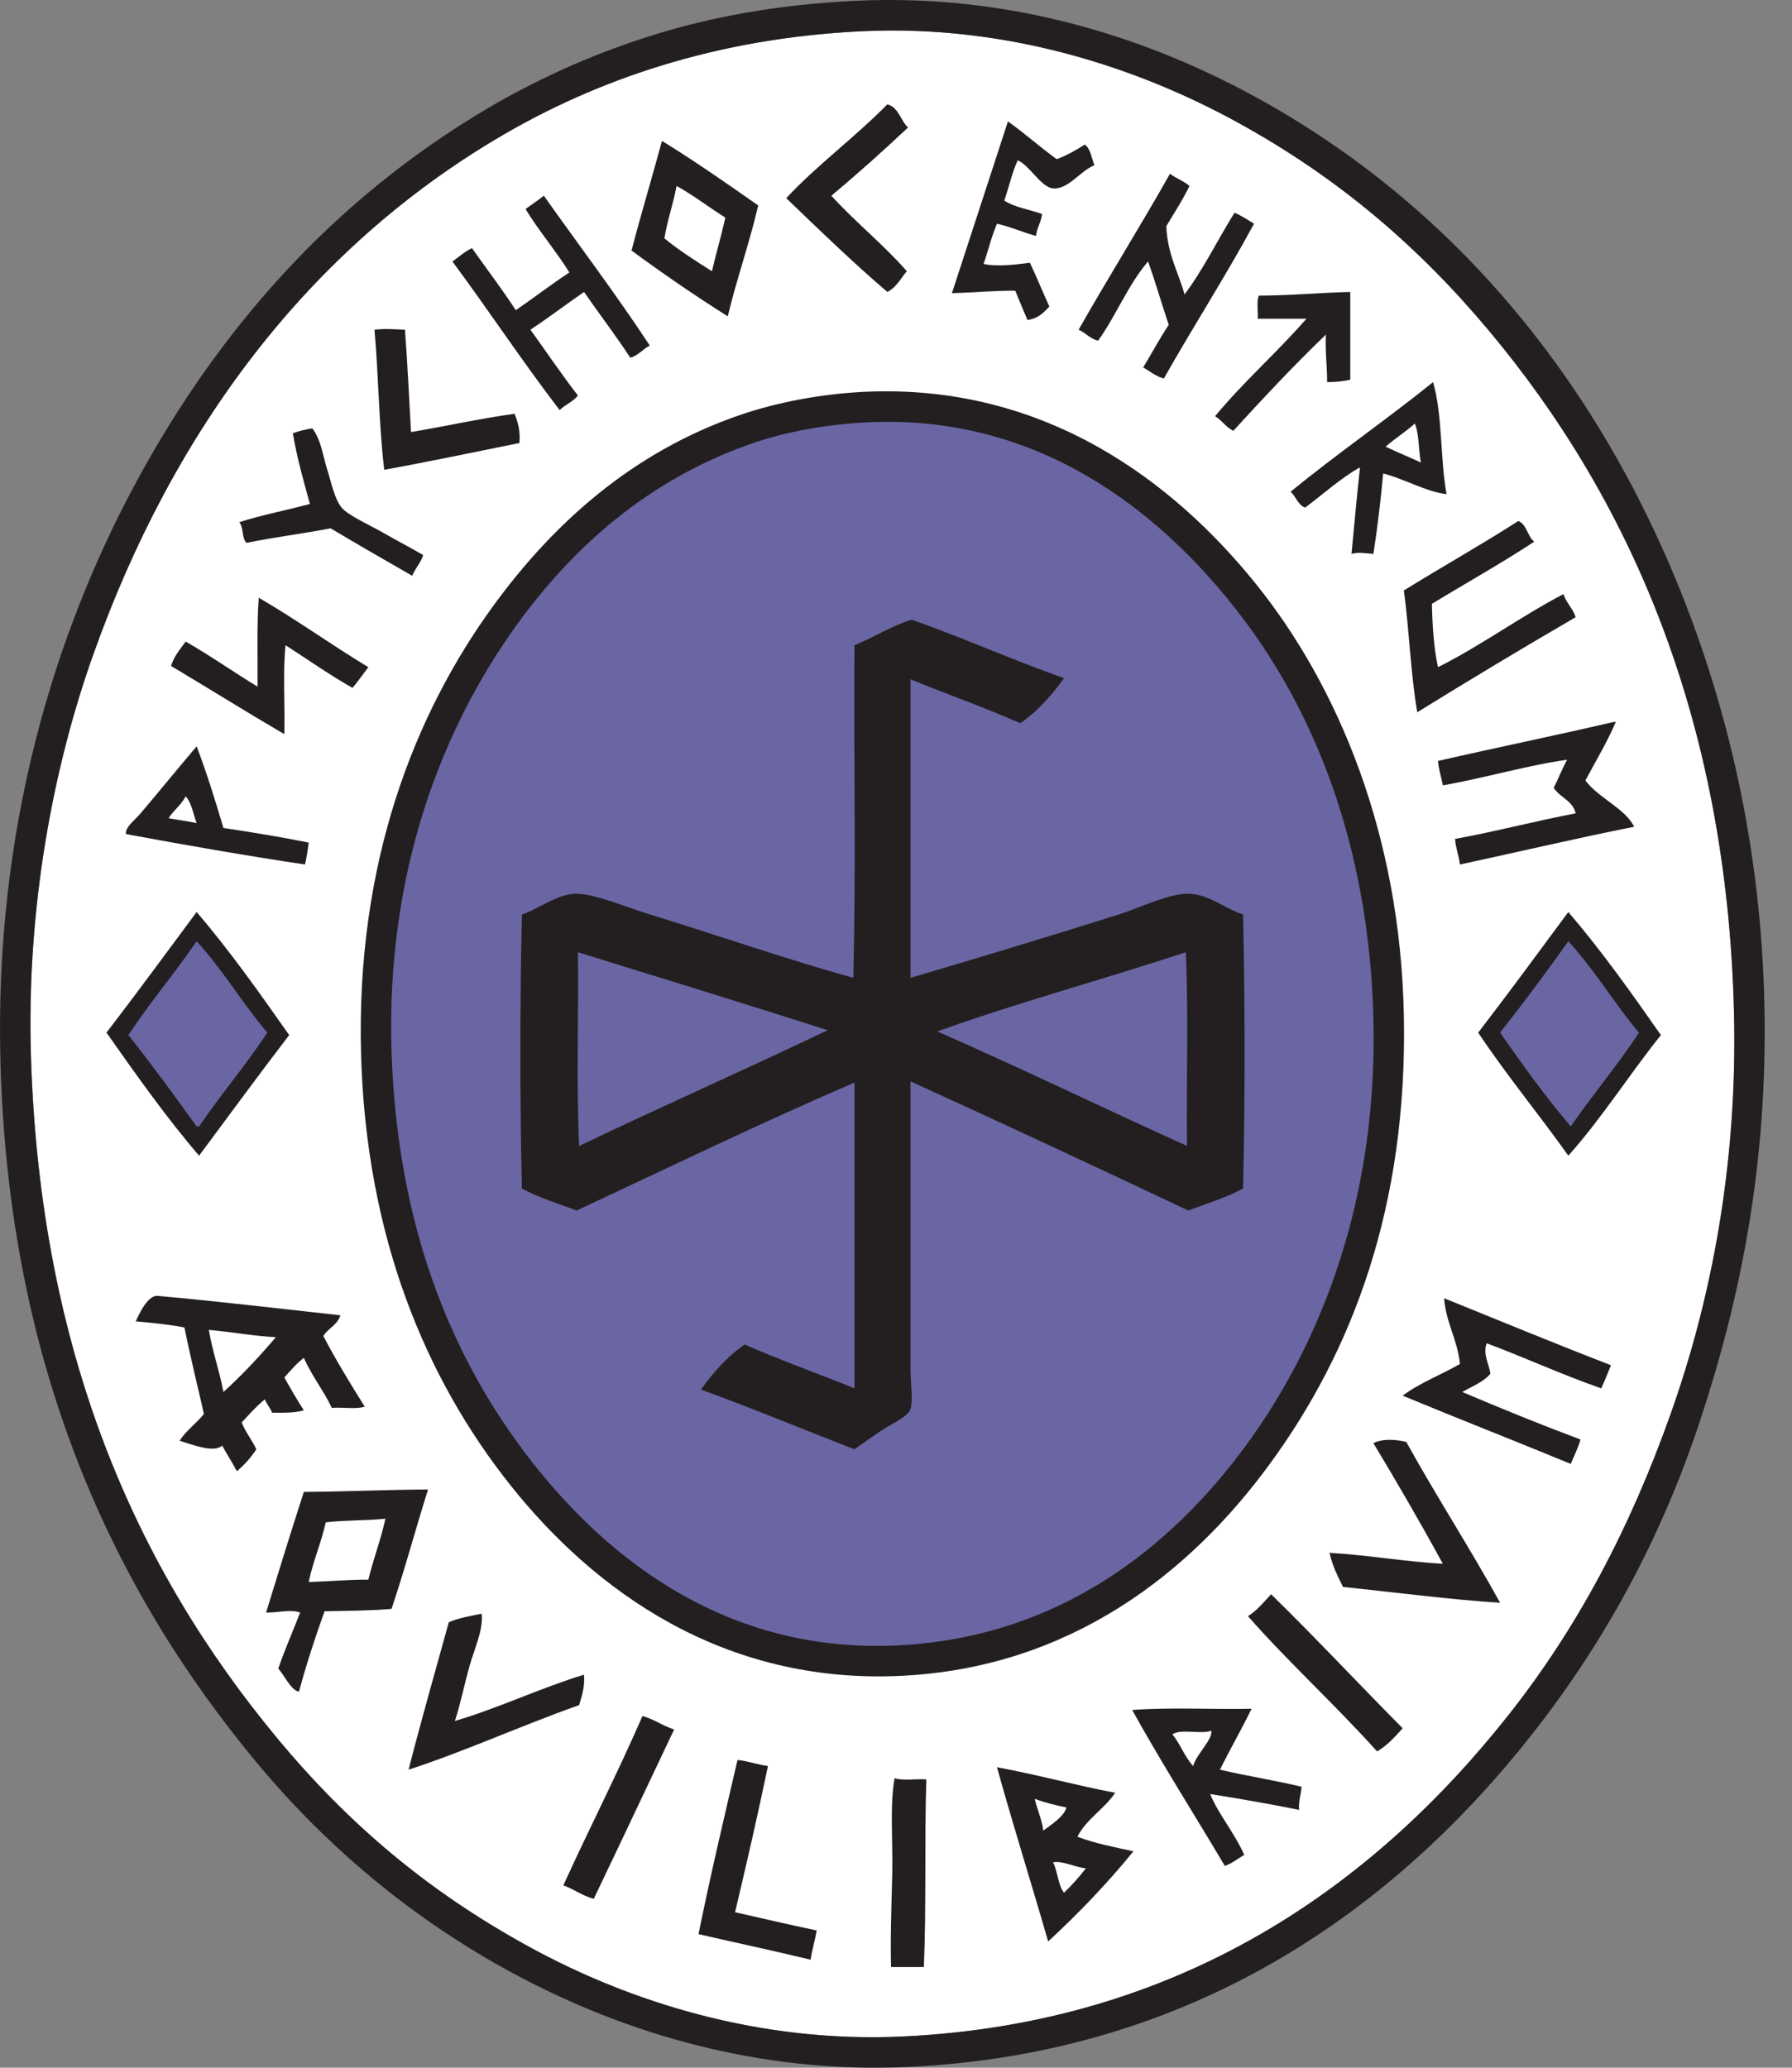
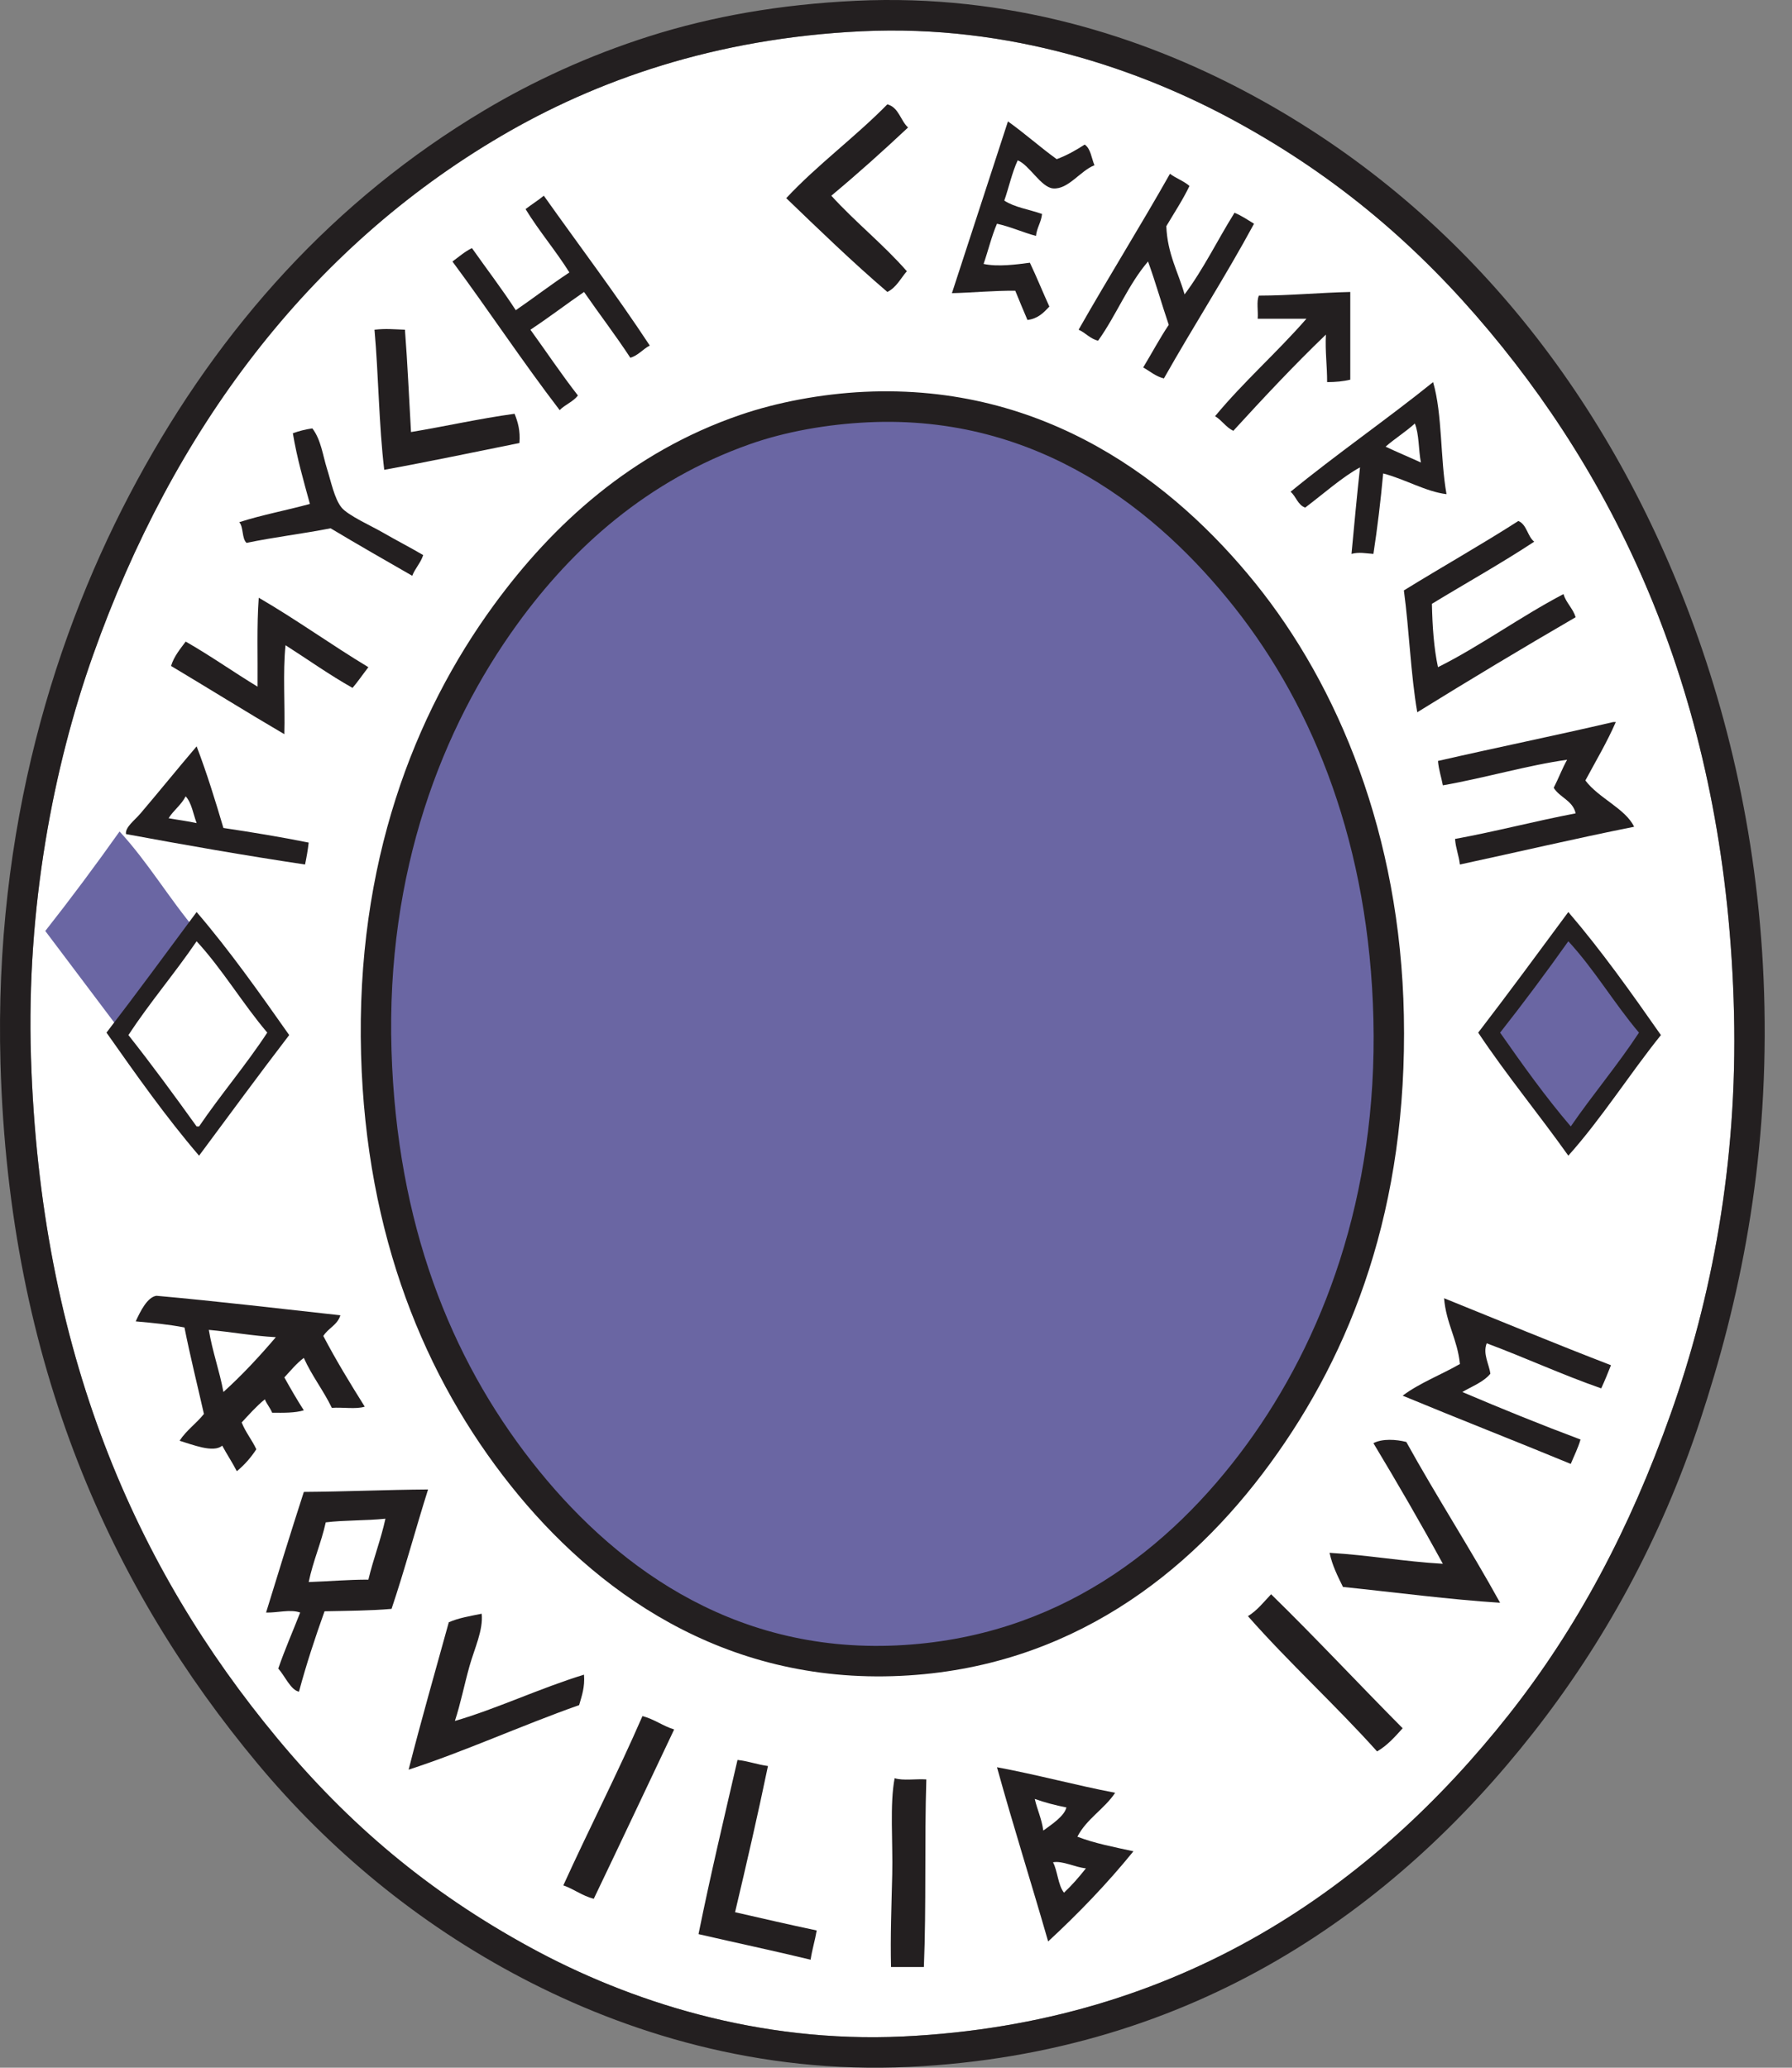
<svg xmlns="http://www.w3.org/2000/svg" width="104" height="120" viewBox="0 0 104 120" version="1.1" xml:space="preserve" style="fill-rule:evenodd;clip-rule:evenodd;stroke-linejoin:round;stroke-miterlimit:1.414;">
  <rect x="0" y="0" width="104" height="120" fill="#808080" stroke="none" />
  <rect id="logo" x="0" y="0" width="104" height="120" style="fill:none;" />
  <clipPath id="_clip1">
    <rect x="0" y="0" width="104" height="120" />
  </clipPath>
  <g clip-path="url(#_clip1)">
    <g id="Logo">
      <path d="M29.086,7.894c-11.186,6.56 -19.052,17.071 -23.683,30.118c-2.31,6.501 -3.879,14.676 -3.606,23.331c0.536,17.141 6.082,29.643 14.279,39.52c4.126,4.971 8.746,8.909 14.707,12.16c5.705,3.113 13.228,5.563 21.634,5.163c16.176,-0.77 27.337,-8.797 35.139,-18.665c3.99,-5.051 7.033,-10.792 9.401,-17.463c2.361,-6.645 3.887,-14.493 3.677,-23.261c-0.41,-17.141 -6.101,-29.898 -14.21,-39.59c-4.073,-4.867 -8.737,-8.901 -14.707,-12.16c-5.519,-3.017 -13.106,-5.643 -21.704,-5.233c-8.535,0.406 -15.431,2.857 -20.927,6.08" style="fill:#fff;" />
      <path d="M29.086,7.894c-11.186,6.56 -19.052,17.071 -23.683,30.118c-2.31,6.501 -3.879,14.676 -3.606,23.331c0.536,17.141 6.082,29.643 14.279,39.52c4.126,4.971 8.746,8.909 14.707,12.16c5.705,3.113 13.228,5.563 21.634,5.163c16.176,-0.77 27.337,-8.797 35.139,-18.665c3.99,-5.051 7.033,-10.792 9.401,-17.463c2.361,-6.645 3.887,-14.493 3.677,-23.261c-0.41,-17.141 -6.101,-29.898 -14.21,-39.59c-4.073,-4.867 -8.737,-8.901 -14.707,-12.16c-5.519,-3.017 -13.106,-5.643 -21.704,-5.233c-8.535,0.406 -15.431,2.857 -20.927,6.08m20.574,-7.847c8.905,-0.425 16.61,2.093 22.552,5.231c11.959,6.315 20.627,16.828 25.665,29.906c2.586,6.713 4.353,14.545 4.525,23.26c0.182,9.237 -1.423,17.018 -3.748,24.038c-2.29,6.919 -5.595,12.889 -9.686,18.099c-7.963,10.143 -19.609,18.581 -36.198,19.372c-8.786,0.419 -16.478,-2.014 -22.482,-5.161c-6.076,-3.185 -11.205,-7.479 -15.341,-12.442c-8.426,-10.111 -14.428,-23.068 -14.919,-40.654c-0.379,-13.626 3.179,-25.054 7.919,-33.795c4.846,-8.935 11.436,-16.293 20.149,-21.491c2.835,-1.692 6.06,-3.187 9.615,-4.314c3.609,-1.143 7.56,-1.841 11.949,-2.049" style="fill:#231f20;" />
      <path d="M52.7,7.399c-1.447,1.358 -2.924,2.685 -4.454,3.959c1.39,1.532 3.02,2.823 4.384,4.383c-0.363,0.415 -0.609,0.948 -1.132,1.202c-2.031,-1.738 -3.946,-3.594 -5.868,-5.443c1.82,-1.951 4.002,-3.54 5.868,-5.445c0.667,0.18 0.758,0.94 1.202,1.344" style="fill:#231f20;" />
      <path d="M58.497,7.046c0.977,0.697 1.858,1.488 2.829,2.191c0.601,-0.223 1.124,-0.523 1.625,-0.847c0.352,0.237 0.392,0.787 0.567,1.2c-0.825,0.32 -1.523,1.42 -2.404,1.344c-0.702,-0.061 -1.388,-1.378 -2.052,-1.627c-0.328,0.709 -0.51,1.565 -0.777,2.334c0.595,0.395 1.464,0.516 2.192,0.778c-0.053,0.489 -0.3,0.784 -0.353,1.272c-0.781,-0.209 -1.452,-0.527 -2.264,-0.707c-0.312,0.724 -0.51,1.564 -0.777,2.333c0.815,0.179 1.917,0.033 2.687,-0.07c0.396,0.831 0.747,1.705 1.131,2.545c-0.331,0.352 -0.663,0.703 -1.272,0.777c-0.244,-0.558 -0.472,-1.132 -0.707,-1.697c-1.283,-0.009 -2.436,0.11 -3.676,0.142c1.082,-3.323 2.167,-6.647 3.251,-9.968" style="fill:#231f20;" />
-       <path d="M38.56,13.833c0.851,0.705 1.809,1.302 2.757,1.909c0.244,-1.052 0.544,-2.05 0.779,-3.111c-0.954,-0.603 -1.83,-1.282 -2.829,-1.839c-0.197,1.052 -0.533,1.966 -0.707,3.041m-0.142,-5.656c1.924,1.187 3.757,2.465 5.585,3.747c-0.514,2.22 -1.24,4.226 -1.767,6.434c-1.922,-1.213 -3.78,-2.489 -5.585,-3.818c0.561,-2.15 1.19,-4.23 1.767,-6.363" style="fill:#231f20;" />
      <path d="M67.9,10.086c0.349,0.263 0.806,0.419 1.132,0.707c-0.398,0.828 -0.889,1.562 -1.344,2.334c0.063,1.609 0.69,2.656 1.06,3.958c1.092,-1.454 1.919,-3.173 2.899,-4.738c0.417,0.175 0.768,0.414 1.132,0.637c-1.663,3.074 -3.523,5.952 -5.231,8.979c-0.491,-0.123 -0.808,-0.419 -1.202,-0.637c0.498,-0.82 0.953,-1.683 1.484,-2.474c-0.413,-1.213 -0.769,-2.481 -1.202,-3.676c-1.156,1.342 -1.854,3.142 -2.899,4.596c-0.475,-0.114 -0.72,-0.457 -1.131,-0.637c1.734,-3.051 3.575,-5.991 5.302,-9.049" style="fill:#231f20;" />
      <path d="M31.561,11.358c2.053,2.897 4.186,5.713 6.15,8.697c-0.406,0.206 -0.656,0.568 -1.13,0.707c-0.859,-1.312 -1.801,-2.537 -2.686,-3.818c-1.047,0.722 -2.048,1.488 -3.112,2.191c0.92,1.272 1.798,2.586 2.757,3.818c-0.277,0.361 -0.745,0.528 -1.06,0.848c-2.148,-2.8 -4.116,-5.783 -6.222,-8.624c0.37,-0.266 0.703,-0.571 1.132,-0.778c0.847,1.202 1.736,2.362 2.544,3.604c1.048,-0.718 2.044,-1.49 3.111,-2.191c-0.798,-1.274 -1.757,-2.391 -2.544,-3.676c0.343,-0.268 0.724,-0.501 1.06,-0.778" style="fill:#231f20;" />
      <path d="M78.364,16.944l0,5.09c-0.397,0.099 -0.85,0.14 -1.344,0.142c0.003,-0.946 -0.12,-1.765 -0.071,-2.758c-1.863,1.789 -3.628,3.678 -5.373,5.585c-0.43,-0.205 -0.659,-0.612 -1.059,-0.848c1.653,-2 3.602,-3.704 5.302,-5.657l-2.828,0c0.038,-0.432 -0.082,-1.022 0.07,-1.342c1.835,-0.004 3.505,-0.171 5.303,-0.212" style="fill:#231f20;" />
      <path d="M23.501,19.135c0.151,1.946 0.237,3.957 0.352,5.938c2.021,-0.335 3.94,-0.775 6.01,-1.06c0.19,0.471 0.342,0.981 0.283,1.697c-2.609,0.525 -5.197,1.072 -7.847,1.555c-0.311,-2.588 -0.328,-5.47 -0.565,-8.13c0.667,-0.075 1.075,-0.026 1.767,0" style="fill:#231f20;" />
      <path d="M80.414,25.922c0.671,0.319 1.371,0.609 2.05,0.92c-0.144,-0.726 -0.099,-1.646 -0.353,-2.264c-0.531,0.484 -1.158,0.871 -1.697,1.344m3.536,2.757c-1.198,-0.144 -2.421,-0.878 -3.676,-1.202c-0.148,1.598 -0.334,3.157 -0.567,4.668c-0.468,-0.031 -0.832,-0.118 -1.272,0c0.159,-1.68 0.313,-3.365 0.495,-5.021c-1.013,0.543 -2.158,1.566 -3.182,2.334c-0.436,-0.153 -0.527,-0.652 -0.849,-0.919c2.683,-2.196 5.57,-4.188 8.272,-6.363c0.548,1.881 0.409,4.446 0.779,6.503" style="fill:#231f20;" />
      <path d="M38.053,27.066c-6.697,4.129 -11.406,10.744 -14.178,18.957c-1.382,4.093 -2.322,9.239 -2.159,14.688c0.322,10.789 3.64,18.657 8.548,24.876c2.471,3.128 5.237,5.608 8.805,7.655c3.414,1.959 7.919,3.5 12.951,3.248c9.684,-0.485 16.365,-5.538 21.035,-11.749c2.391,-3.179 4.211,-6.793 5.629,-10.992c1.412,-4.183 2.326,-9.121 2.201,-14.64c-0.247,-10.79 -3.653,-18.821 -8.507,-24.922c-2.438,-3.064 -5.231,-5.602 -8.805,-7.656c-3.304,-1.897 -7.845,-3.551 -12.992,-3.293c-5.11,0.256 -9.237,1.799 -12.528,3.828" style="fill:#6a66a3;" />
      <path d="M43.509,25.781c-5.942,2.103 -10.263,5.985 -13.505,10.464c-4.313,5.962 -7.608,14.312 -7.282,24.745c0.317,10.052 3.419,17.798 8.132,23.826c4.537,5.801 11.44,11.14 21.209,10.675c9.288,-0.441 15.852,-5.589 20.292,-11.665c4.389,-6.01 7.599,-14.352 7.352,-24.675c-0.24,-10.03 -3.427,-18.038 -8.059,-23.896c-4.38,-5.54 -11.339,-11.22 -21.282,-10.746c-2.349,0.112 -4.785,0.538 -6.857,1.272m6.645,-3.041c10.534,-0.5 17.99,5.278 22.696,11.101c4.819,5.966 8.418,14.615 8.624,25.097c0.22,11.107 -3.003,19.492 -7.777,26.018c-4.665,6.38 -11.642,11.838 -21.421,12.302c-10.356,0.493 -17.814,-4.994 -22.624,-11.028c-4.988,-6.259 -8.403,-14.502 -8.697,-25.028c-0.309,-11.119 3.098,-19.778 7.707,-26.089c3.428,-4.691 7.995,-8.869 14.282,-11.029c2.161,-0.743 4.732,-1.225 7.21,-1.344" style="fill:#231f20;" />
      <path d="M18.128,24.862c0.504,0.662 0.603,1.555 0.847,2.334c0.235,0.739 0.43,1.746 0.849,2.262c0.374,0.456 1.771,1.088 2.334,1.414c0.823,0.476 1.633,0.889 2.402,1.342c-0.147,0.463 -0.466,0.759 -0.635,1.202c-1.588,-0.91 -3.175,-1.82 -4.738,-2.756c-1.594,0.314 -3.302,0.515 -4.878,0.847c-0.284,-0.256 -0.168,-0.914 -0.422,-1.202c1.298,-0.421 2.75,-0.688 4.098,-1.06c-0.364,-1.333 -0.747,-2.645 -0.989,-4.101c0.345,-0.125 0.718,-0.225 1.132,-0.282" style="fill:#231f20;" />
      <path d="M89.04,31.437c-1.919,1.263 -3.961,2.402 -5.938,3.606c0.028,1.314 0.115,2.569 0.352,3.676c2.38,-1.179 4.793,-2.937 7.282,-4.241c0.162,0.521 0.546,0.819 0.708,1.342c-3.1,1.801 -6.164,3.641 -9.192,5.516c-0.385,-2.232 -0.464,-4.769 -0.777,-7.07c2.199,-1.36 4.476,-2.641 6.645,-4.031c0.497,0.211 0.523,0.891 0.92,1.202" style="fill:#231f20;" />
      <path d="M15.017,34.689c2.192,1.272 4.199,2.728 6.362,4.031c-0.309,0.398 -0.593,0.819 -0.919,1.202c-1.357,-0.764 -2.594,-1.649 -3.889,-2.476c-0.164,1.579 -0.022,3.466 -0.07,5.162c-2.214,-1.296 -4.375,-2.646 -6.575,-3.96c0.18,-0.573 0.529,-0.978 0.85,-1.414c1.441,0.821 2.762,1.761 4.171,2.616c0.017,-1.727 -0.051,-3.538 0.07,-5.161" style="fill:#231f20;" />
-       <path d="M54.397,59.858c4.895,2.15 9.64,4.452 14.492,6.646c-0.046,-3.724 0.095,-7.635 -0.07,-11.241c-4.766,1.573 -9.756,2.921 -14.422,4.595m-20.787,6.646c4.768,-2.277 9.656,-4.439 14.424,-6.716c-4.804,-1.537 -9.652,-3.027 -14.494,-4.525c0.047,3.723 -0.095,7.636 0.07,11.241m28.139,-27.148c-0.593,0.846 -1.534,1.951 -2.544,2.615c-2.055,-0.914 -4.255,-1.686 -6.363,-2.545l0,17.321c3.765,-1.101 8.035,-2.398 12.088,-3.676c1.263,-0.398 2.875,-1.215 4.031,-1.202c1.175,0.013 2.14,0.868 3.181,1.202c0.116,5.142 0.12,10.767 0,15.907c-0.963,0.521 -2.1,0.87 -3.181,1.274c-5.345,-2.527 -10.712,-5.032 -16.119,-7.495l0,16.686c0,0.753 0.161,1.83 0,2.332c-0.15,0.459 -1.147,0.882 -1.627,1.202c-0.623,0.417 -1.111,0.77 -1.626,1.132c-2.977,-1.147 -5.879,-2.368 -8.909,-3.464c0.595,-0.847 1.536,-1.953 2.546,-2.616c2.055,0.914 4.255,1.685 6.363,2.544l0,-17.746c-5.29,2.276 -10.805,4.939 -16.119,7.425c-1.083,-0.404 -2.218,-0.753 -3.181,-1.274c-0.12,-5.14 -0.116,-10.765 0,-15.907c1.001,-0.33 1.939,-1.124 3.039,-1.202c1.014,-0.07 3.111,0.806 4.171,1.132c3.924,1.206 8.26,2.707 12.02,3.746c0.165,-6.292 0.022,-12.89 0.07,-19.3c1.103,-0.453 2.298,-1.191 3.323,-1.484c3.015,1.061 5.823,2.332 8.837,3.393" style="fill:#231f20;" />
      <path d="M93.635,41.901l0.14,0c-0.521,1.198 -1.167,2.273 -1.766,3.393c0.765,1.028 2.326,1.633 2.828,2.687c-3.418,0.682 -6.736,1.465 -10.111,2.191c-0.06,-0.529 -0.242,-0.934 -0.282,-1.484c2.391,-0.438 4.624,-1.032 7,-1.485c-0.167,-0.752 -0.924,-0.913 -1.273,-1.484c0.273,-0.529 0.49,-1.113 0.778,-1.627c-2.296,0.321 -4.786,1.06 -7.212,1.485c-0.088,-0.478 -0.239,-0.893 -0.283,-1.415c3.373,-0.775 6.82,-1.475 10.181,-2.261" style="fill:#231f20;" />
      <path d="M9.785,47.486c0.538,0.098 1.105,0.167 1.627,0.282c-0.201,-0.529 -0.287,-1.173 -0.637,-1.554c-0.253,0.502 -0.702,0.805 -0.99,1.272m1.627,-4.171c0.58,1.517 1.076,3.117 1.554,4.736c1.682,0.252 3.341,0.525 4.949,0.849c-0.05,0.444 -0.126,0.865 -0.211,1.272c-3.524,-0.529 -6.975,-1.133 -10.393,-1.767c-0.05,-0.405 0.493,-0.785 0.847,-1.202c1.039,-1.221 2.203,-2.658 3.254,-3.888" style="fill:#231f20;" />
      <path d="M86.618,59.812c1.428,2.038 2.869,4.061 4.465,5.929c1.392,-2.023 2.959,-3.868 4.313,-5.929c-1.566,-1.848 -2.827,-4.002 -4.467,-5.774c-1.395,1.966 -2.83,3.894 -4.311,5.774" style="fill:#6a66a3;" />
-       <path d="M7.093,59.958c1.428,2.037 2.868,4.061 4.465,5.929c1.391,-2.023 2.959,-3.868 4.313,-5.929c-1.566,-1.848 -2.827,-4.002 -4.467,-5.775c-1.395,1.967 -2.83,3.895 -4.311,5.775" style="fill:#6a66a3;" />
+       <path d="M7.093,59.958c1.391,-2.023 2.959,-3.868 4.313,-5.929c-1.566,-1.848 -2.827,-4.002 -4.467,-5.775c-1.395,1.967 -2.83,3.895 -4.311,5.775" style="fill:#6a66a3;" />
      <path d="M7.452,60.07c1.363,1.724 2.669,3.506 3.959,5.303l0.142,0c1.268,-1.865 2.717,-3.553 3.958,-5.445c-1.438,-1.695 -2.597,-3.67 -4.1,-5.301c-1.269,1.864 -2.717,3.551 -3.959,5.443m9.332,0c-1.769,2.308 -3.493,4.661 -5.231,7c-1.926,-2.247 -3.65,-4.694 -5.373,-7.142c1.771,-2.305 3.494,-4.658 5.231,-6.998c1.926,2.245 3.651,4.693 5.373,7.14" style="fill:#231f20;" />
      <path d="M87.06,59.929c1.31,1.871 2.633,3.729 4.101,5.443c1.276,-1.856 2.717,-3.551 3.958,-5.443c-1.437,-1.697 -2.593,-3.674 -4.1,-5.303c-1.282,1.807 -2.6,3.576 -3.959,5.303m9.332,0.142c-1.837,2.287 -3.426,4.82 -5.373,6.998c-1.712,-2.41 -3.582,-4.666 -5.231,-7.14c1.771,-2.305 3.498,-4.656 5.231,-7c1.926,2.245 3.657,4.687 5.373,7.142" style="fill:#231f20;" />
      <path d="M12.967,80.785c1.088,-0.985 2.087,-2.06 3.041,-3.181c-1.362,-0.076 -2.571,-0.305 -3.889,-0.425c0.211,1.273 0.616,2.353 0.848,3.606m6.787,-4.453c-0.167,0.565 -0.711,0.749 -0.99,1.202c0.745,1.422 1.568,2.768 2.404,4.101c-0.496,0.163 -1.297,0.023 -1.909,0.07c-0.491,-1.018 -1.16,-1.856 -1.627,-2.899c-0.43,0.322 -0.766,0.741 -1.13,1.132c0.363,0.65 0.732,1.293 1.13,1.909c-0.504,0.156 -1.173,0.146 -1.837,0.14c-0.115,-0.284 -0.309,-0.493 -0.424,-0.777c-0.495,0.4 -0.912,0.878 -1.345,1.342c0.228,0.577 0.598,1.007 0.85,1.557c-0.317,0.483 -0.69,0.912 -1.132,1.272c-0.264,-0.514 -0.576,-0.978 -0.848,-1.484c-0.504,0.447 -1.766,-0.074 -2.474,-0.283c0.387,-0.603 0.975,-1.003 1.413,-1.556c-0.379,-1.671 -0.789,-3.311 -1.13,-5.019c-0.889,-0.172 -1.854,-0.267 -2.829,-0.354c0.269,-0.581 0.668,-1.405 1.202,-1.485c3.612,0.322 7.127,0.745 10.676,1.132" style="fill:#231f20;" />
      <path d="M83.808,75.342c3.221,1.302 6.419,2.629 9.686,3.888c-0.18,0.457 -0.364,0.908 -0.565,1.344c-2.29,-0.798 -4.397,-1.778 -6.647,-2.616c-0.241,0.618 0.146,1.219 0.212,1.767c-0.405,0.489 -1.063,0.728 -1.626,1.06c2.248,0.957 4.527,1.884 6.859,2.758c-0.15,0.51 -0.374,0.946 -0.567,1.415c-3.234,-1.337 -6.526,-2.619 -9.756,-3.961c0.982,-0.737 2.231,-1.209 3.323,-1.837c-0.142,-1.437 -0.802,-2.357 -0.919,-3.818" style="fill:#231f20;" />
      <path d="M81.616,83.684c1.754,3.172 3.693,6.158 5.443,9.332c-2.882,-0.18 -6.129,-0.609 -9.119,-0.918c-0.302,-0.62 -0.616,-1.225 -0.778,-1.981c2.27,0.135 4.302,0.506 6.575,0.637c-1.298,-2.377 -2.648,-4.704 -4.03,-7c0.515,-0.271 1.308,-0.223 1.909,-0.07" style="fill:#231f20;" />
      <path d="M18.905,88.35c-0.269,1.216 -0.735,2.234 -0.989,3.464c1.162,-0.04 2.263,-0.14 3.463,-0.14c0.291,-1.219 0.719,-2.3 0.99,-3.536c-1.109,0.118 -2.372,0.078 -3.464,0.212m5.938,-1.909c-0.724,2.292 -1.359,4.674 -2.119,6.93c-1.235,0.108 -2.575,0.112 -3.889,0.14c-0.54,1.511 -1.05,3.051 -1.484,4.666c-0.48,-0.093 -0.819,-0.92 -1.202,-1.342c0.386,-1.121 0.849,-2.167 1.272,-3.252c-0.584,-0.207 -1.341,0.025 -1.979,0c0.72,-2.343 1.442,-4.685 2.191,-7c2.435,-0.017 4.776,-0.125 7.21,-0.142" style="fill:#231f20;" />
      <path d="M81.404,100.299c-0.447,0.496 -0.887,0.999 -1.484,1.344c-2.42,-2.696 -5.099,-5.131 -7.495,-7.849c0.54,-0.332 0.92,-0.825 1.344,-1.272c2.598,2.538 5.076,5.2 7.635,7.777" style="fill:#231f20;" />
      <path d="M27.955,93.653c0.098,0.955 -0.419,2.013 -0.707,3.041c-0.302,1.073 -0.52,2.188 -0.848,3.181c2.412,-0.699 4.933,-1.901 7.493,-2.686c0.057,0.739 -0.131,1.234 -0.283,1.767c-3.325,1.173 -6.673,2.703 -9.896,3.746c0.737,-2.891 1.547,-5.71 2.332,-8.554c0.553,-0.247 1.241,-0.362 1.909,-0.495" style="fill:#231f20;" />
-       <path d="M68.042,100.652c0.456,0.556 0.714,1.312 1.202,1.839c0.2,-0.707 1.143,-1.537 1.059,-2.051c-0.595,0.229 -1.78,-0.133 -2.261,0.212m4.595,-1.484c-0.589,1.202 -1.242,2.341 -1.839,3.534c1.545,0.366 3.199,0.621 4.738,0.991c-0.027,0.468 -0.188,0.8 -0.142,1.342c-1.689,-0.337 -3.411,-0.642 -5.161,-0.919c0.444,1.113 1.433,2.29 1.979,3.536c-0.379,0.21 -0.692,0.485 -1.129,0.635c-1.771,-2.99 -3.768,-6.131 -5.375,-9.049c2.169,-0.163 4.643,-0.025 6.929,-0.07" style="fill:#231f20;" />
      <path d="M39.125,100.369c-1.556,3.276 -3.099,6.562 -4.665,9.827c-0.677,-0.173 -1.138,-0.56 -1.767,-0.778c1.503,-3.302 3.136,-6.478 4.593,-9.826c0.691,0.182 1.174,0.573 1.839,0.777" style="fill:#231f20;" />
      <path d="M44.569,102.49c-0.595,2.869 -1.245,5.684 -1.909,8.485c1.576,0.358 3.14,0.724 4.738,1.059c-0.099,0.586 -0.265,1.102 -0.354,1.697c-2.145,-0.519 -4.342,-0.984 -6.505,-1.484c0.694,-3.43 1.488,-6.761 2.263,-10.109c0.636,0.07 1.144,0.269 1.767,0.352" style="fill:#231f20;" />
      <path d="M61.75,109.843c0.462,-0.434 0.877,-0.914 1.272,-1.414c-0.645,-0.063 -1.341,-0.45 -1.909,-0.353c0.273,0.527 0.284,1.32 0.637,1.767m-1.202,-3.606c0.494,-0.358 1.224,-0.842 1.342,-1.342c-0.65,-0.127 -1.265,-0.29 -1.837,-0.495c0.144,0.633 0.404,1.151 0.495,1.837m-2.687,-3.676c2.345,0.436 4.526,1.035 6.858,1.484c-0.632,0.948 -1.654,1.506 -2.192,2.547c0.982,0.384 2.129,0.602 3.253,0.847c-1.522,1.873 -3.185,3.602 -4.95,5.233c-0.973,-3.386 -2.025,-6.697 -2.969,-10.111" style="fill:#231f20;" />
      <path d="M53.76,103.268c-0.111,3.564 0.004,7.356 -0.142,10.888l-1.907,0c-0.044,-1.763 0.027,-3.545 0.07,-5.373c0.044,-1.839 -0.15,-4.089 0.14,-5.585c0.48,0.157 1.244,0.028 1.839,0.07" style="fill:#231f20;" />
    </g>
  </g>
</svg>